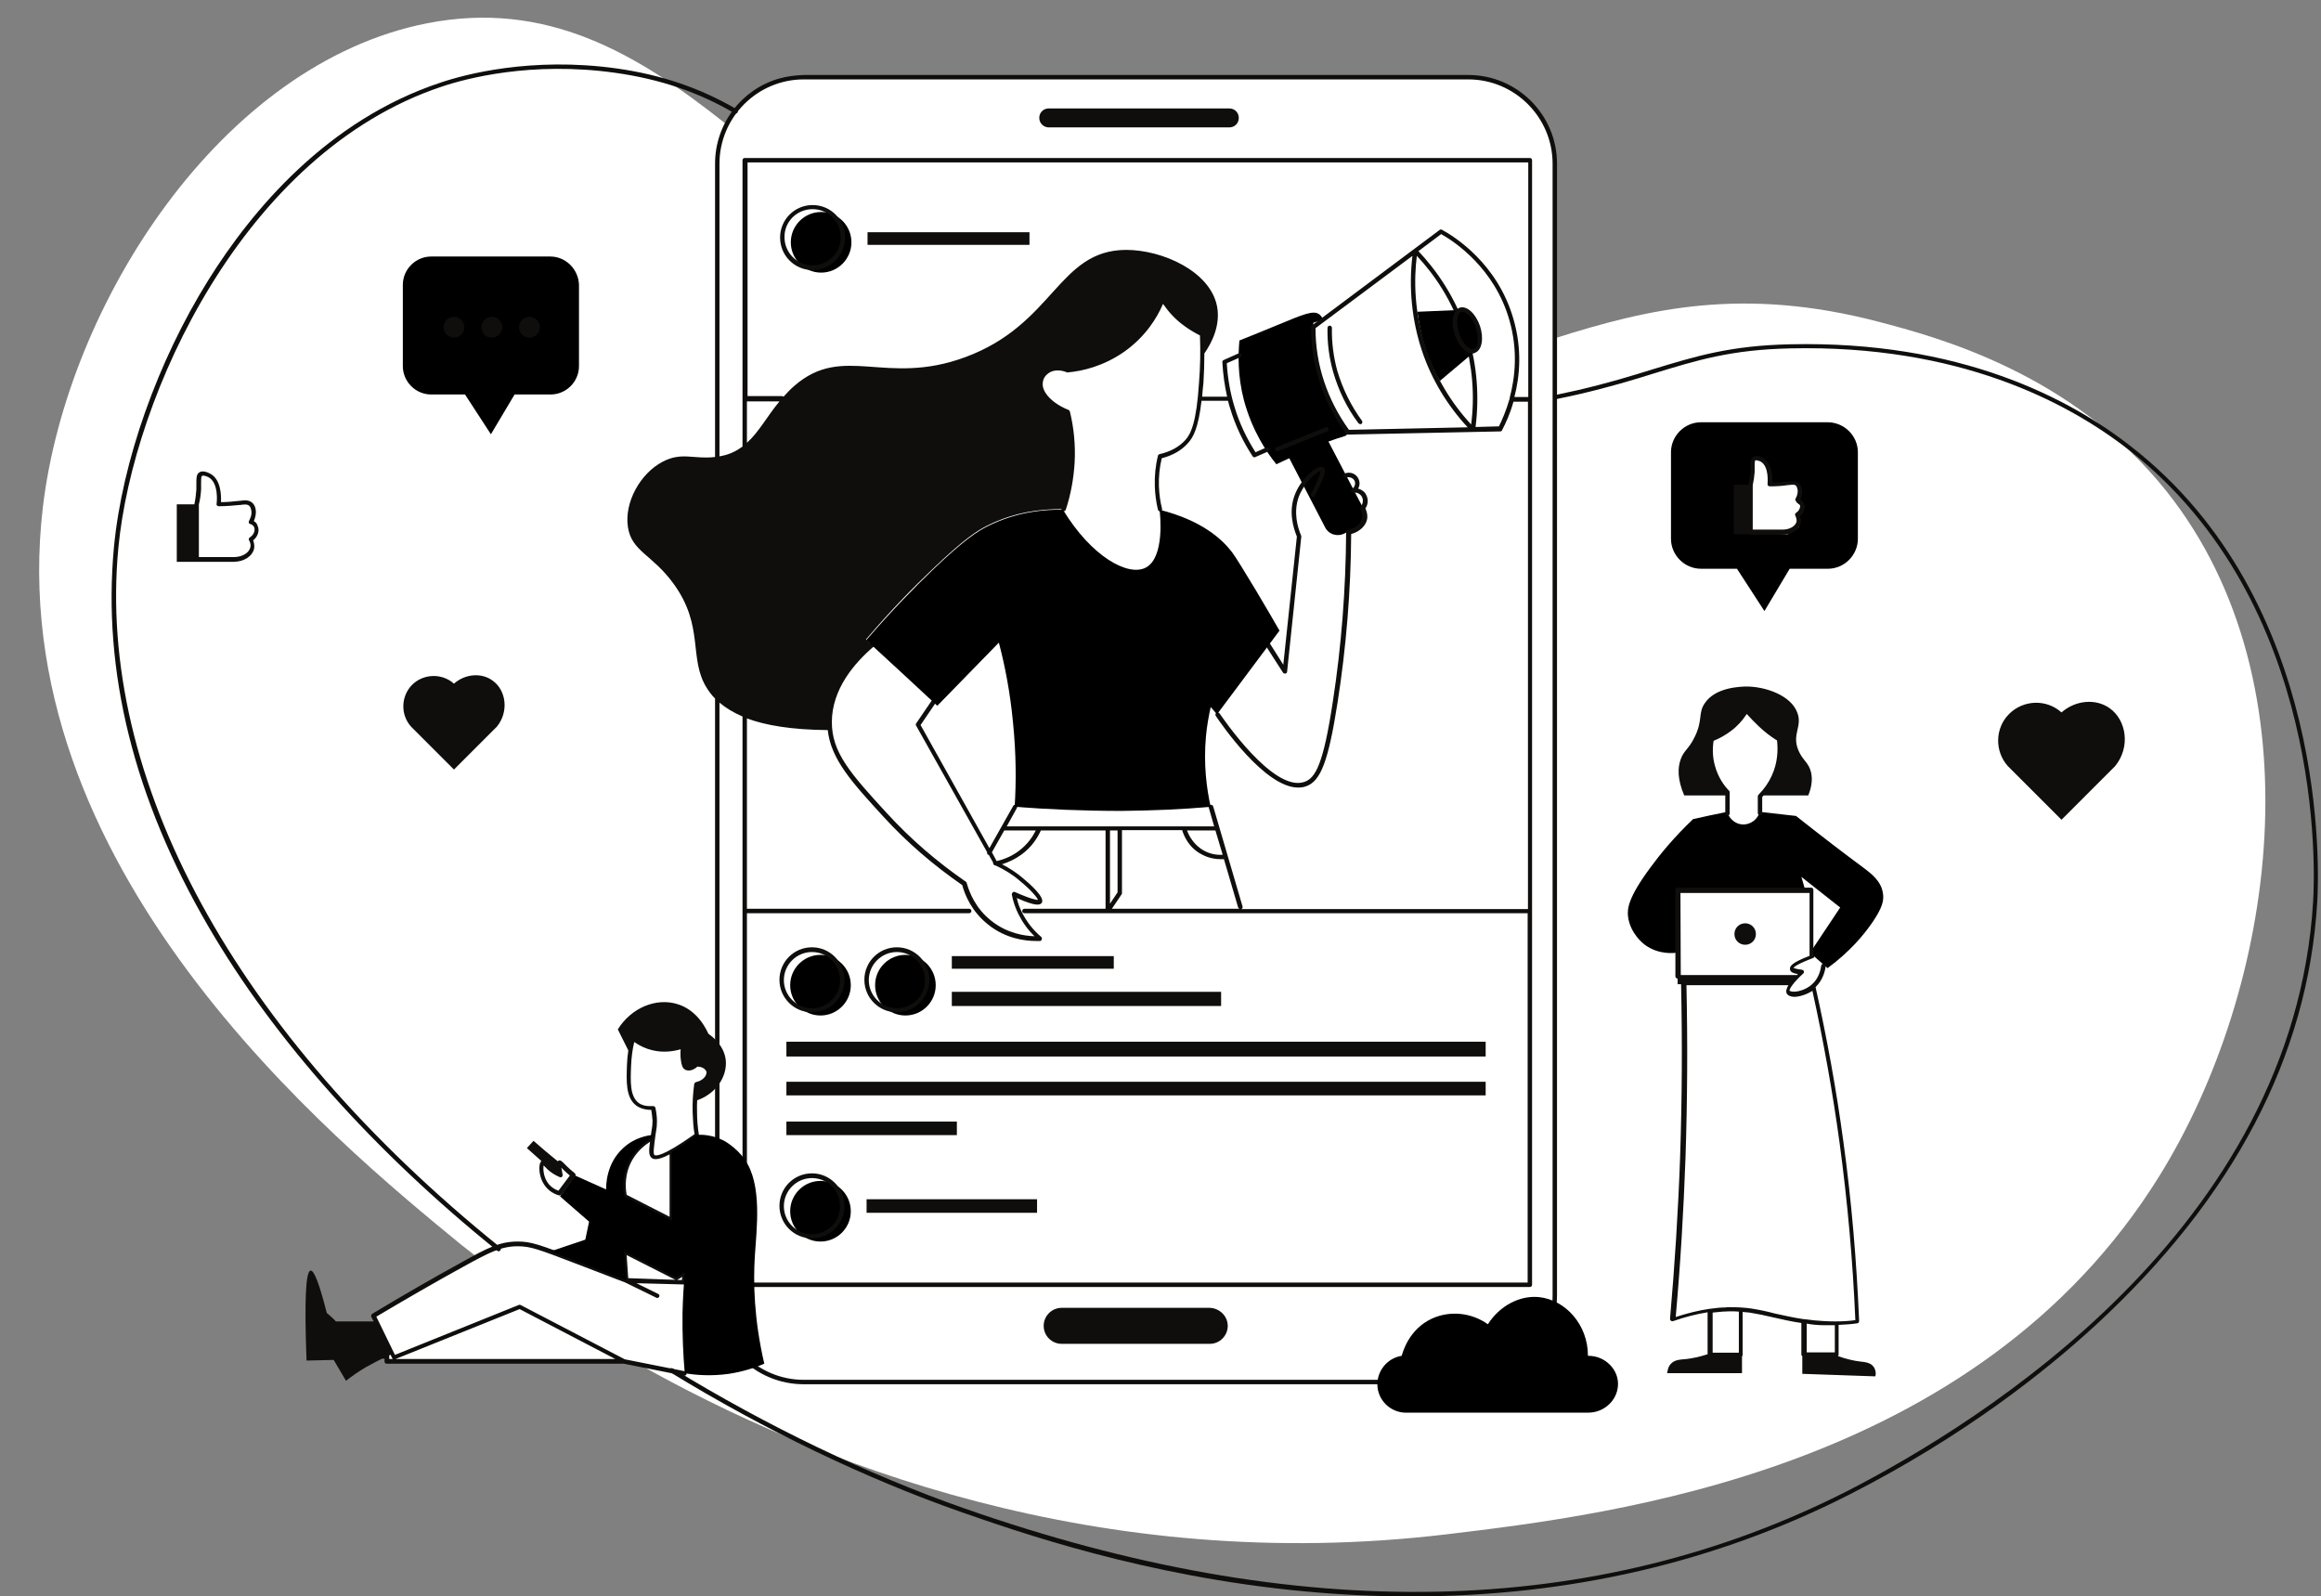
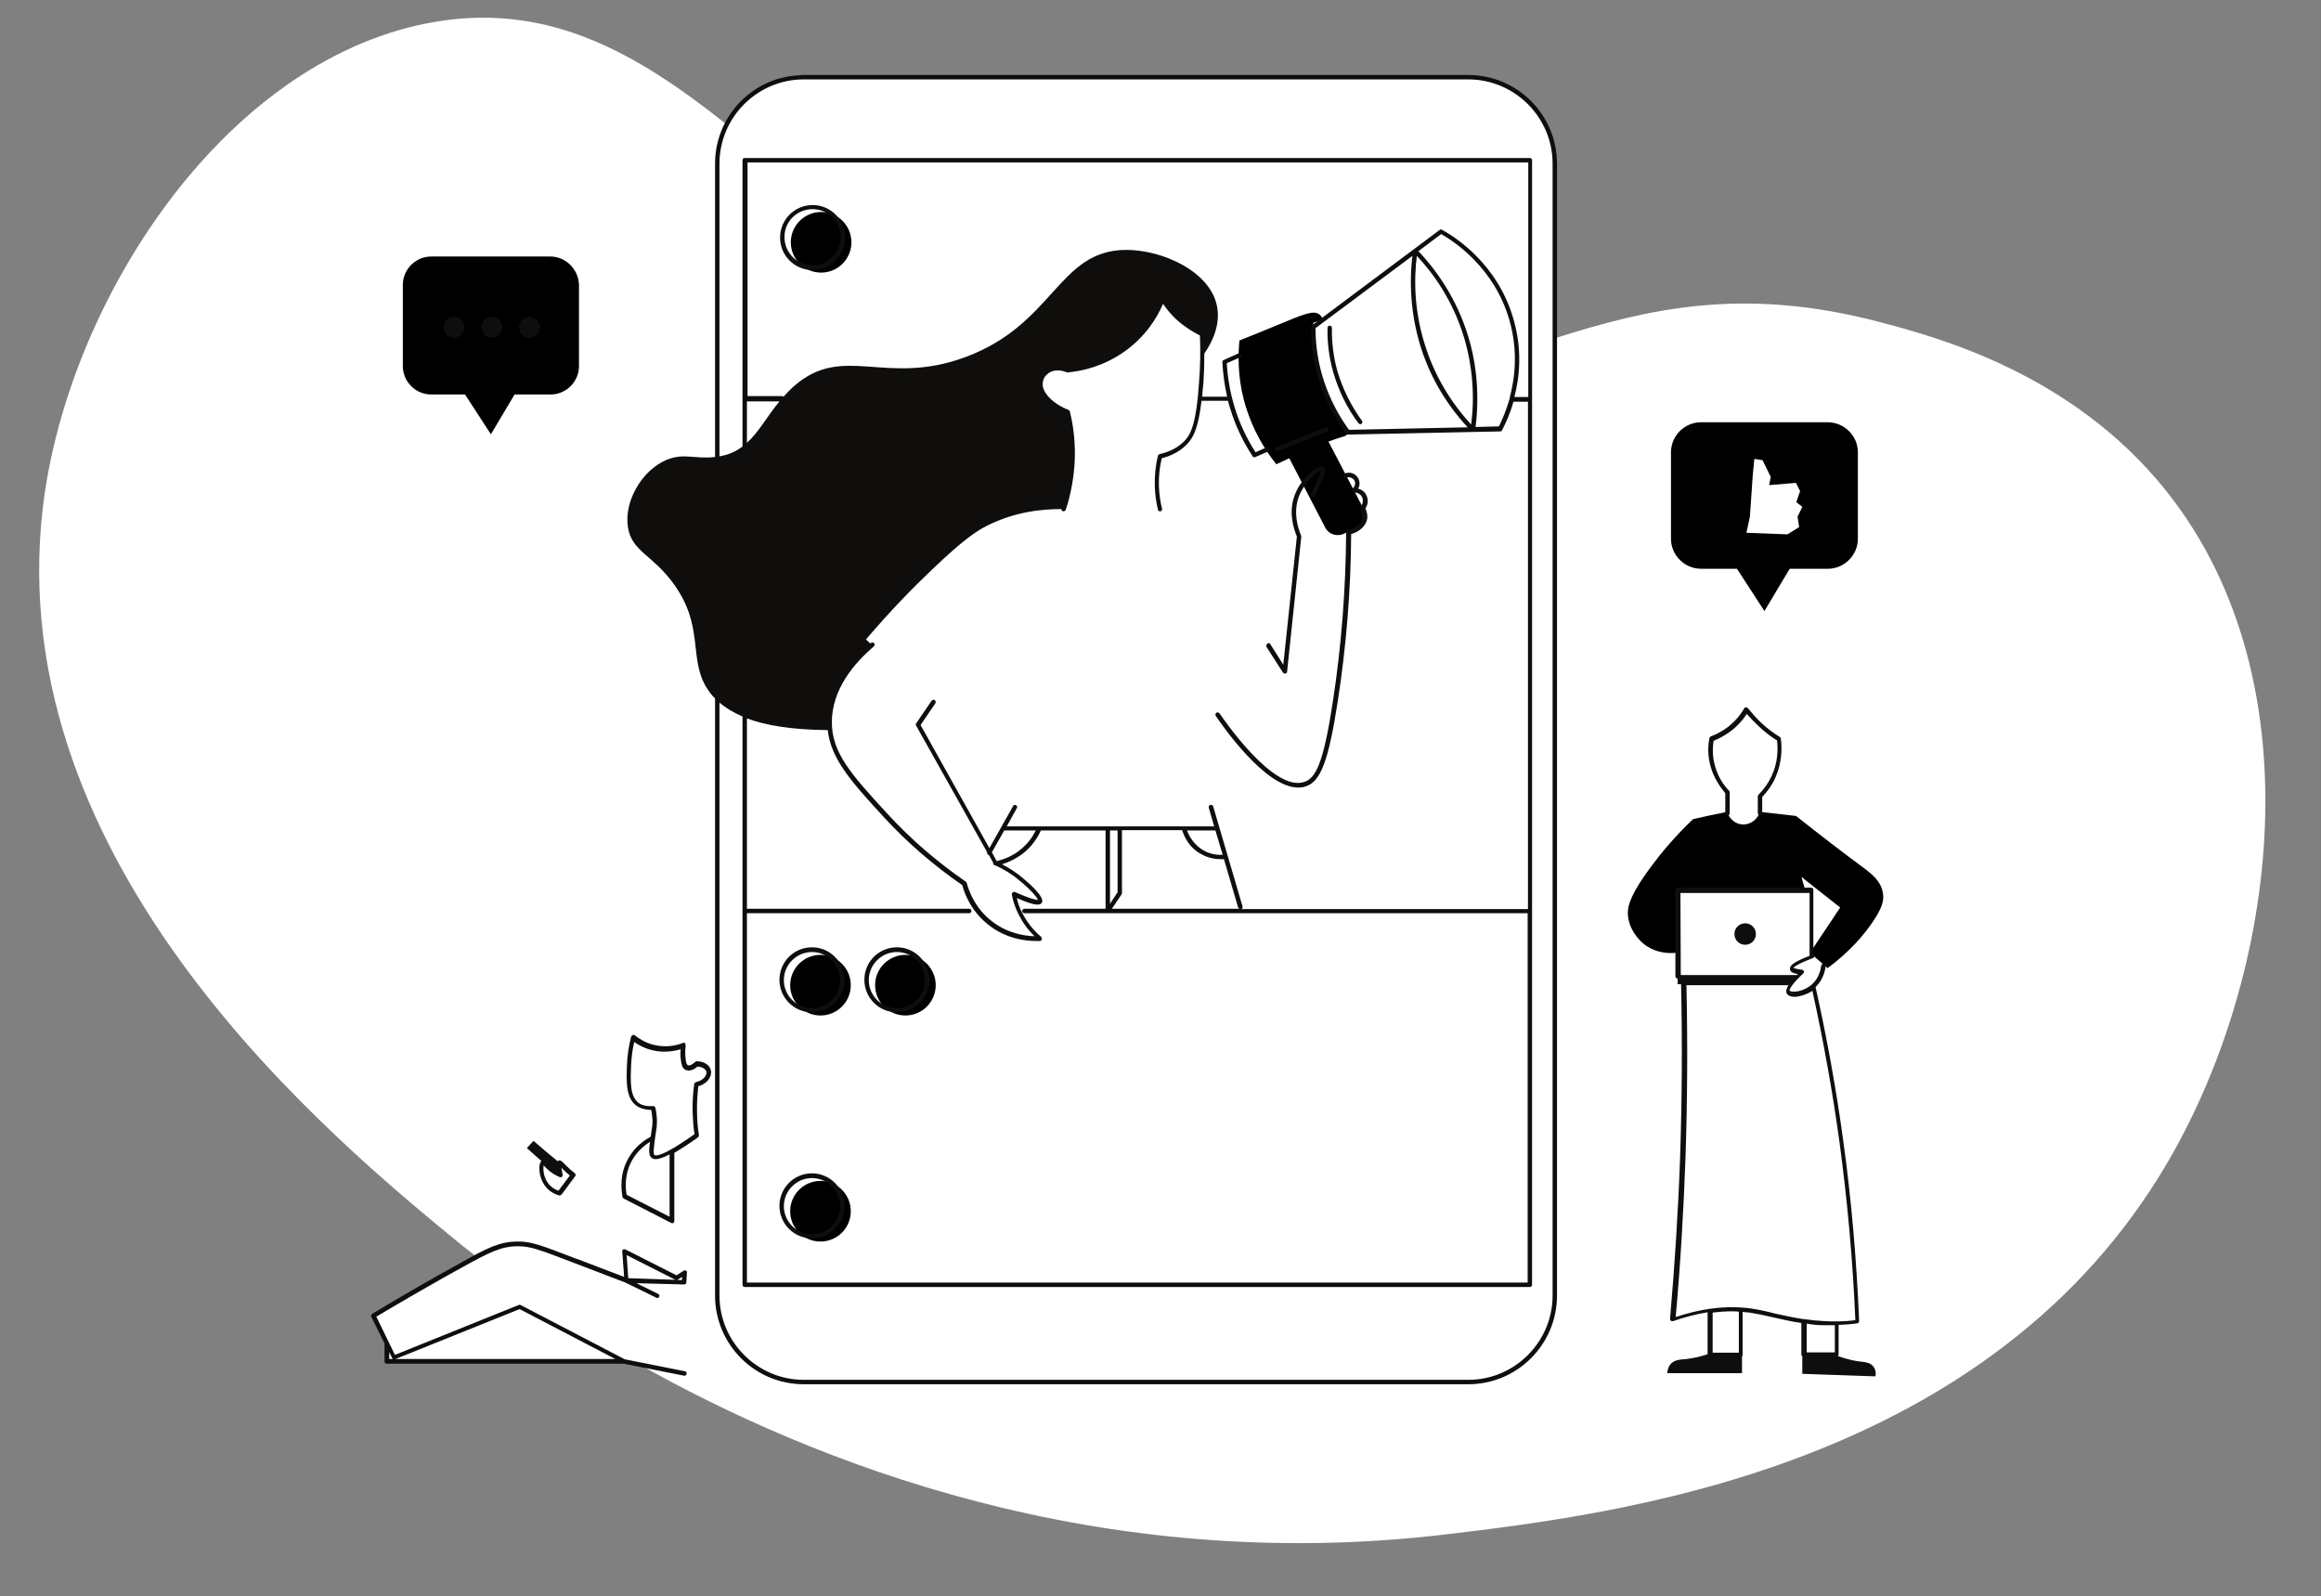
<svg xmlns="http://www.w3.org/2000/svg" fill="#000000" height="505.6" preserveAspectRatio="xMidYMid meet" version="1.1" viewBox="-12.4 -5.6 735.2 505.6" width="735.2" zoomAndPan="magnify">
  <rect x="-12.4" y="-5.6" width="735.2" height="505.6" fill="#808080" stroke="none" />
  <defs>
    <clipPath id="clip1">
-       <path d="m22 14h699.82v486.05h-699.82z" />
-     </clipPath>
+       </clipPath>
  </defs>
  <g id="surface1">
    <g id="change1_1">
      <path d="m217.8 33.852c4.5-8.903 13.7-15 24.4-15h210.5c15.1 0 27.4 12.296 27.4 27.398v55.3c29.7-9.402 59.6-16.499 102.7-5.198 17.8 4.698 61.1 15.998 91.1 53.698 48.9 61.5 34.5 157.7-2.4 217-57.9 93.2-172.9 107-225.4 113.3-110.6 13.3-201.3-22.9-256.4-54l-4.3-0.9h-75.1v-5.8l-4.3-8.7 32.5-18.5c-2-1.6-3.5-2.8-4.7-3.7-40.499-33.2-146.2-119.8-132.6-233.9 7.698-64.1 56.3-140.3 121.8-153.1 37.5-7.301 66 9.199 94.8 32.102" fill="#ffffff" />
    </g>
    <g id="change2_1">
      <path d="m274.4 296.85c-5.3 0-9.6 4.3-9.6 9.6s4.3 9.6 9.6 9.6 9.6-4.3 9.6-9.6-4.3-9.6-9.6-9.6zm-26.7-235.3c-5.3 0-9.6 4.301-9.6 9.597 0 5.301 4.3 9.602 9.6 9.602s9.6-4.301 9.6-9.602c0-5.296-4.3-9.597-9.6-9.597zm-0.2 306.9c-5.3 0-9.6 4.3-9.6 9.6s4.3 9.6 9.6 9.6 9.6-4.3 9.6-9.6-4.3-9.6-9.6-9.6zm0-71.6c-5.3 0-9.6 4.3-9.6 9.6s4.3 9.6 9.6 9.6 9.6-4.3 9.6-9.6-4.3-9.6-9.6-9.6zm169.6-135.3l-3.6 1.8c-2.3 1.2-5.1 0.3-6.2-2l-11.3-21.8c-1.4 0.6-2.8 1.3-4.1 1.9-3-3.7-7.7-10.6-10.3-20.4-2-7.7-1.8-14.4-1.4-18.8 3.9-1.6 7.8-3.102 11.8-4.801 8.3-3.398 11.7-5 13.6-3.398 0.6 0.5 0.9 1.097 1 1.5-1 0.398-2 0.801-3 1.097-0.1 3.402 0.1 7.602 1.1 12.202 1.9 9.6 6 16.7 9.1 21 0.1 0 0.7 0.4 0.8 1.1s-0.4 1.4-1.1 1.6c-1.7 0.5-3.4 1.1-5.1 1.7 3.6 6.9 7.2 13.8 10.8 20.7 1 2.6 0.2 5.4-2.1 6.6zm163.6 125c-2.6 3.8-7 9.2-14.2 14.5l-4.8-4.2c-0.3-0.2-0.5-0.4-0.8-0.7l0.8-1.1 8.8-13.2-12.3-9.7 1.2 4.1h-39.9v19.6l-0.6 0.3c-0.9 0.1-5.8 0.8-10.3-2.5-0.4-0.3-4.6-3.5-5.3-8.9-0.3-2.5 0-6 7.1-15.6 3-4.1 7.4-9.5 13.5-15.3 3.6-0.8 7.2-1.6 10.8-2.3 0.7 2.4 2.9 4.1 5.3 4 2.3-0.1 4.4-1.7 5-4l11.5 1.3c8.6 6.8 15.4 12 21.5 16.5 2.1 1.6 5.4 4 6 7.8 0.5 2.5-0.3 5-3.3 9.4" fill="#000000" />
    </g>
    <g id="change2_2">
      <path d="m161.9 75.648h-37.7c-4.9 0-9 4-9 9v25.702c0 4.9 4 9 9 9h10.7l8.2 12.6 7.5-12.6h11.4c4.9 0 9-4 9-9v-25.799c-0.2-4.903-4.2-8.903-9.1-8.903zm414.2 62.002v27.4c0 5.2-4.3 9.5-9.5 9.5h-12.1l-8 13.4-8.7-13.4h-11.4c-5.2 0-9.5-4.3-9.5-9.5v-27.4c0-5.2 4.3-9.5 9.5-9.5h40.1c5.3 0 9.6 4.3 9.6 9.5" fill="#000000" />
    </g>
    <g id="change3_1">
      <path d="m419.1 158.25c0.1-1.1-0.3-2-0.6-2.6-0.2-0.3-0.1-0.6 0.1-0.8 0.8-0.9 0.9-2.1 0.4-3.1-0.5-0.9-1.6-1.5-2.7-1.3-0.3 0-0.6-0.1-0.7-0.4s0-0.6 0.3-0.8c0.9-0.6 1.2-1.8 0.7-2.7-0.5-0.8-1.6-1.2-2.5-0.9-0.4 0.1-0.8 0-0.9-0.4s0-0.8 0.4-0.9c1.6-0.6 3.4 0 4.2 1.5 0.6 1.1 0.6 2.3 0 3.3 1 0.3 2 0.9 2.5 1.9 0.8 1.4 0.7 3.1-0.2 4.4 0.4 0.8 0.7 1.9 0.6 3.1-0.3 2.3-2.4 4.3-5.1 5-0.1 18-1.6 36-4.3 53.3-2.9 18.5-5.3 25-10 26.6-0.8 0.3-1.6 0.4-2.5 0.4-10.6 0-24.4-20.2-26.1-22.7-0.2-0.3-0.1-0.8 0.2-1s0.7-0.1 1 0.2c0.7 1 17 25.2 26.9 21.7 3.5-1.2 6-5.6 9-25.5 2.7-17.5 4.1-35.5 4.2-53.7v-0.2s0-0.1 0.1-0.1c0 0 0-0.1 0.1-0.1l0.1-0.1 0.1-0.1h0.1 0.1c2.4-0.5 4.2-2.1 4.5-4zm-29.1 40.2l4.1 6.5 4.3-40.6c-1.1-2.7-2.7-7.8-0.7-13.1 1.7-4.6 5.7-8.3 7.8-8.9 0.5-0.2 1-0.1 1.3 0.1 0.8 0.5 1.1 1.7-2.8 9.1-0.2 0.3-0.6 0.5-0.9 0.3s-0.5-0.6-0.3-0.9c2.8-5.3 3.1-6.9 3.1-7.4-1 0.2-5.1 3.5-6.9 8.2-1.8 5-0.3 9.8 0.7 12.2 0 0.1 0.1 0.2 0.1 0.4l-4.5 42.8c0 0.3-0.2 0.5-0.5 0.6h-0.2c-0.2 0-0.5-0.1-0.6-0.3l-5.2-8.1c-0.2-0.3-0.1-0.8 0.2-1 0.4-0.4 0.8-0.3 1 0.1zm153.8 91.8c0 1.9-1.5 3.4-3.4 3.4s-3.4-1.5-3.4-3.4 1.5-3.4 3.4-3.4 3.4 1.5 3.4 3.4zm21.5 123.9s0.1 0 0 0c0.1 0 0.1 0 0 0h1.2 1.6 0.2 0.5v8.6h-8.9v-9.1c1.6 0.3 3.4 0.5 5.4 0.5zm-23.1-5.3c-2.1-0.3-4.2-0.4-6.3-0.4h-0.9c-0.3 0-0.7 0-1 0.1h-0.7c-0.8 0-1.5 0.1-2.3 0.2-0.3 0-0.6 0.1-0.9 0.1s-0.5 0.1-0.8 0.1h-0.1c-3.5 0.5-7.1 1.4-10.8 2.6 1.5-16.8 2.5-33.7 3.1-50.5 0.6-18.1 0.7-36.5 0.3-54.6h32.3c-0.6 1-0.9 2-0.5 2.7 0.2 0.3 0.6 0.7 1.5 0.9 0.2 0 0.5 0.1 0.8 0.1 1.6 0 3.9-0.7 5.8-1.9 3.5 15.9 6.4 32 8.6 48.1 2.5 18.5 4.2 37.4 5 56.2-2.1 0.3-4.2 0.4-6.3 0.4-1.1 0-2.3 0-3.4-0.1h-0.2c-2-0.1-4.1-0.3-6.1-0.6h-0.3c-3.4-0.5-6.4-1.2-9.2-1.8-2.6-0.7-5-1.2-7.6-1.6zm-9 1s0.1 0 0 0c0.8 0 1.5-0.1 2.3-0.1 1 0 1.9 0 2.9 0.1v13h-8.3v-12.7c1-0.1 2.1-0.2 3.1-0.3zm-13.3-132.6h40.9v19.9c-5.4 2.1-6.4 3.2-6.2 4.3 0.1 0.8 0.9 1.2 2.5 1.5l-0.3 0.3h-36.8zm61.2 150.1c-1-1.4-2.7-1.5-4.3-1.7-1.8-0.2-4.1-0.7-7-1.7 0.1-0.1 0.2-0.3 0.2-0.5v-9.4c2-0.1 4-0.2 5.9-0.5 0.4 0 0.6-0.4 0.6-0.7-0.8-19-2.4-38.1-5-56.9-2.2-16.3-5.2-32.8-8.8-48.9 2.3-2.2 3-5 3.2-6.6 0-0.4-0.2-0.7-0.6-0.8s-0.7 0.2-0.8 0.6c-0.2 1.4-0.8 4.1-3 6-1.9 1.7-4.8 2.5-6.4 2.2-0.4-0.1-0.5-0.2-0.6-0.2-0.3-0.4 1.1-2.6 4.3-5.5 0.2-0.2 0.3-0.5 0.2-0.7-0.1-0.3-0.3-0.4-0.6-0.5-1.9-0.2-2.5-0.5-2.7-0.6 0.2-0.3 1.2-1.2 6.2-3.1 0.4-0.1 0.5-0.5 0.4-0.9-0.1-0.2-0.2-0.3-0.3-0.4v-20.3c0-0.4-0.3-0.7-0.7-0.7h-42.3c-0.4 0-0.7 0.3-0.7 0.7v27.4c0 0.4 0.3 0.7 0.7 0.7v1.8h1.1c0.4 18.1 0.3 36.4-0.3 54.5-0.6 17.1-1.7 34.4-3.2 51.5 0 0.2 0.1 0.5 0.3 0.6s0.4 0.2 0.7 0.1c3.7-1.3 7.3-2.2 10.9-2.8v13.1 0.2c-2.8 0.9-5 1.3-6.6 1.5-2.1 0.2-3.8 0.2-5 1.5-0.9 0.9-1.1 2.2-1.2 3h23.7v-5.3c0.1-0.1 0.2-0.3 0.2-0.5v-13.6c0.7 0.1 1.5 0.1 2.2 0.2 2.5 0.4 4.9 0.9 7.4 1.5 2.7 0.6 5.6 1.3 9 1.8v10c0 0.2 0.1 0.4 0.3 0.5v5.6l23.1 0.8c0.3-0.7 0.2-2-0.5-3zm-51.7-190.4c-0.8-2.8-0.9-5.9-0.3-8.8 0-0.2 0.2-0.4 0.4-0.5 2-0.7 3.9-1.8 5.6-3.1 2-1.6 3.7-3.5 5-5.8 0.1-0.2 0.3-0.3 0.6-0.3 0.2 0 0.5 0.1 0.6 0.3 1.3 1.6 2.7 3.2 4.2 4.6 1.8 1.7 3.8 3.2 5.9 4.5 0.2 0.1 0.3 0.3 0.3 0.5 0.4 3 0.4 7.5-1.7 12.3-1 2.3-2.5 4.4-4.2 6.2v5.1c0 0.4-0.3 0.7-0.7 0.7s-0.7-0.3-0.7-0.7v-5.3c0-0.2 0.1-0.4 0.2-0.5 1.8-1.8 3.2-3.8 4.2-6 2-4.3 2-8.4 1.7-11.2-2.1-1.3-4-2.8-5.8-4.5-1.3-1.2-2.6-2.6-3.8-3.9-1.3 2-2.9 3.8-4.9 5.3-1.7 1.3-3.6 2.4-5.6 3.2-0.4 2.6-0.3 5.3 0.4 7.8 1 3.8 3 6.5 4.5 8 0.1 0.1 0.2 0.3 0.2 0.5v6.7c0 0.4-0.3 0.7-0.7 0.7s-0.7-0.3-0.7-0.7v-6.4c-1.6-2-3.7-4.8-4.7-8.7zm-377.4-138.9c0-1.801 1.5-3.301 3.3-3.301s3.3 1.5 3.3 3.301-1.5 3.299-3.3 3.299-3.3-1.401-3.3-3.299zm-11.9 0c0-1.801 1.5-3.301 3.3-3.301s3.3 1.5 3.3 3.301-1.5 3.299-3.3 3.299-3.3-1.401-3.3-3.299zm-12 0c0-1.801 1.5-3.301 3.3-3.301s3.3 1.5 3.3 3.301-1.5 3.299-3.3 3.299-3.3-1.401-3.3-3.299zm116.9-37.403c4.9 0 8.9 4 8.9 8.903 0 4.898-4 8.898-8.9 8.898s-8.9-4-8.9-8.898c-0.1-4.903 3.9-8.903 8.9-8.903zm0 19.301c5.7 0 10.3-4.597 10.3-10.301 0-5.699-4.6-10.296-10.3-10.296s-10.3 4.597-10.3 10.296c0 5.704 4.6 10.301 10.3 10.301zm-41.4 319.9l-17-0.6-0.5-7.3 15.4 7.8c0.2 0.1 0.5 0.1 0.7 0l1.5-0.9zm-91.5 25h-1.2v-2.2l0.9 1.9c0.1 0.2 0.2 0.3 0.3 0.3zm40.1-15.8l30.3 15.8h-69.6zm52.1-7.8c0.4 0 0.7-0.3 0.7-0.6l0.2-3.2c0-0.3-0.1-0.5-0.3-0.6s-0.5-0.1-0.7 0l-2.3 1.5-16.2-8.2c-0.2-0.1-0.5-0.1-0.7 0s-0.3 0.4-0.3 0.6l0.6 8.1c-2.6-1-7.8-3-14.4-5.5l-0.9-0.3c-11.4-4.4-14.2-5.4-18.3-5.4h-0.1c-5.7 0-9.6 2-17.8 6.6-9.5 5.2-19 10.7-28.3 16.3-0.3 0.2-0.4 0.6-0.3 0.9l4.2 8.5v5.7c0 0.4 0.3 0.7 0.7 0.7h75.1l19.1 3.8h0.1c0.3 0 0.6-0.2 0.7-0.6s-0.2-0.7-0.5-0.8l-19.1-3.8-33-17.2c-0.2-0.1-0.4-0.1-0.6 0l-39.2 15.8-5.9-12.1c9.1-5.4 18.4-10.8 27.7-15.9 8-4.4 11.8-6.4 17.1-6.4h0.1c3.9 0 6.6 1 17.8 5.3l0.8 0.3c7.6 2.9 13.3 5.1 15.4 5.9l9.8 4.8c0.3 0.2 0.8 0 0.9-0.3 0.2-0.3 0-0.8-0.3-0.9l-6.9-3.4zm6.8-66.1c-0.6 1-1.7 1.7-3 2-0.3 0.1-0.5 0.3-0.6 0.6-0.4 3-0.6 6-0.5 9 0.1 2.3 0.2 4.6 0.6 6.9-10.7 7.6-12.4 6.8-12.7 6.6-0.5-0.4-0.1-3 0.3-6.1 0.1-0.5 0.1-0.9 0.2-1.3 0.2-1.1 0.3-2 0.3-3.3 0-1.4-0.2-2.9-0.5-4.3-0.1-0.3-0.4-0.5-0.7-0.5h-0.1c-1.9 0.1-3.4-0.2-4.5-1-2.8-2.1-2.6-6.8-2.4-11.7 0.1-2.5 0.4-5.1 1-7.6 1.7 1.2 3.6 2.1 5.7 2.6 3.7 0.9 6.9 0.3 9-0.3-0.1 1.2-0.1 2.4 0.1 3.6 0.2 1.3 0.4 2.4 1.4 2.9s2.5 0.2 3.8-1c1.5 0 2.6 0.8 2.8 1.5 0.2 0.1 0.1 0.8-0.2 1.4zm-11.3 44.7l-13.7-7c-0.4-2.1-0.8-6.8 2-11.4 1.6-2.6 3.7-4.3 5.4-5.4-0.4 2.8-0.4 4.2 0.4 5 0.3 0.3 0.7 0.5 1.4 0.5 0.9 0 2.3-0.4 4.4-1.5v19.8zm8.5-49.3c-0.2 0-0.3 0.1-0.5 0.2-1 1-2 1.3-2.4 1-0.3-0.2-0.5-0.8-0.6-1.9-0.2-1.4-0.2-2.8 0-4.3 0-0.2-0.1-0.5-0.2-0.7-0.2-0.2-0.5-0.2-0.7-0.1-1.7 0.7-5.2 1.6-9.2 0.6-2.2-0.5-4.2-1.6-6-3-0.2-0.2-0.4-0.2-0.7-0.1-0.2 0.1-0.4 0.3-0.5 0.5-0.7 2.9-1.2 5.9-1.3 8.9-0.2 5.3-0.4 10.4 2.9 12.9 1.2 0.9 2.9 1.4 4.8 1.4 0.2 1.1 0.3 2.3 0.4 3.4 0 1.2-0.1 2-0.3 3.1-0.1 0.4-0.1 0.8-0.2 1.4 0 0.2-0.1 0.4-0.1 0.6-2 1.1-4.8 3-6.8 6.4-3.2 5.2-2.5 10.6-2.1 12.7 0 0.2 0.2 0.4 0.4 0.5l15 7.7c0.1 0.1 0.2 0.1 0.3 0.1s0.3 0 0.4-0.1c0.2-0.1 0.3-0.4 0.3-0.6v-21.6c1.9-1.1 4.4-2.7 7.5-4.9 0.2-0.2 0.3-0.4 0.3-0.7-0.4-2.4-0.6-4.8-0.6-7.2-0.1-2.8 0.1-5.5 0.4-8.3 1.5-0.4 2.8-1.3 3.5-2.5 0.6-1 0.7-2 0.4-2.8-0.5-1.6-2.3-2.6-4.4-2.6zm36.5 54.8c-4.9 0-8.9-4-8.9-8.9s4-8.9 8.9-8.9 8.9 4 8.9 8.9-4 8.9-8.9 8.9zm0-19.3c-5.7 0-10.3 4.6-10.3 10.3s4.6 10.3 10.3 10.3 10.3-4.6 10.3-10.3c0-5.6-4.6-10.3-10.3-10.3zm26.9-52.3c-4.9 0-8.9-4-8.9-8.9s4-8.9 8.9-8.9 8.9 4 8.9 8.9c0.1 4.9-4 8.9-8.9 8.9zm0-19.3c-5.7 0-10.3 4.6-10.3 10.3s4.6 10.3 10.3 10.3 10.3-4.6 10.3-10.3c0-5.6-4.6-10.3-10.3-10.3zm-26.9 19.3c-4.9 0-8.9-4-8.9-8.9s4-8.9 8.9-8.9 8.9 4 8.9 8.9-4 8.9-8.9 8.9zm0-19.3c-5.7 0-10.3 4.6-10.3 10.3s4.6 10.3 10.3 10.3 10.3-4.6 10.3-10.3c0-5.6-4.6-10.3-10.3-10.3zm146.7-157.5c-0.1-0.4 0-0.8 0.4-0.9l15.6-6.3c0.4-0.1 0.8 0 0.9 0.4s0 0.8-0.4 0.9l-15.6 6.3c-0.1 0-0.2 0.1-0.3 0.1-0.2-0.1-0.5-0.2-0.6-0.5zm27.5-9.3c0.2 0.3 0.2 0.7-0.1 1-0.1 0.1-0.3 0.1-0.4 0.1-0.2 0-0.4-0.1-0.6-0.3-3.7-4.9-6.3-10.4-8-16.2-1.3-4.6-1.9-9.3-1.8-14 0-0.398 0.3-0.699 0.7-0.699s0.7 0.301 0.7 0.699c-0.1 4.6 0.5 9.2 1.7 13.6 1.7 5.7 4.3 11 7.8 15.8zm-253.6 236.6l0.6 0.6c0.7 0.7 1.4 1.3 2.1 1.9l-3.6 4.8c-1.2-0.4-2.2-1.1-3-2-1.8-2.1-1.9-4.9-1.7-6l0.1 0.1 1.2 1.2c1.1 1 2.4 1.8 3.8 2.4 0.2 0.1 0.5 0.1 0.7-0.1s0.3-0.5 0.2-0.7c-0.1-1-0.3-1.7-0.4-2.2zm-8.8-8.5c-0.7 0.8-1.4 1.5-2.1 2.3l4.6 4.1c-0.2 0.2-0.4 0.5-0.5 0.9-0.4 1.6-0.1 5 2 7.4 1 1.2 2.4 2.1 4.1 2.6h0.2c0.2 0 0.4-0.1 0.6-0.3l4.3-5.8c0.1-0.1 0.2-0.3 0.1-0.5 0-0.2-0.1-0.3-0.3-0.5-0.9-0.7-1.7-1.4-2.5-2.2l-0.8-0.8c-0.7-0.7-1.2-1.2-1.8-0.9-0.1 0-0.2 0.1-0.2 0.2-2.6-2.1-5.2-4.3-7.7-6.5zm67.6-234.2h10.3c-3.9 4.7-6.5 9.7-10.3 13.1zm228.5-20.5c-3.8-12.601-10.6-21.601-15.8-27.101l7.2-5.398c4.3 2.398 16.9 10.801 21.6 27.199 2.8 9.7 1.8 18.3 0.1 24.7v0.2c-1.1 3.8-2.4 6.8-3.4 8.8l-7.4 0.2c1.2-9.5 0.5-19.4-2.3-28.6zm-14.7 4.4c3 9 8 17.3 14.5 24.3l-37.6 0.8c-3.4-4.7-6.1-9.9-7.9-15.4-1.8-5.4-2.7-11.1-2.7-16.798l30.7-22.903c-1.2 10-0.2 20.403 3 30.001zm15.6 23.4c-6.3-6.8-11.3-15.1-14.2-23.9-4-11.7-3.9-22.302-3-29.501 5.1 5.403 11.4 14 15 26.001 2.6 8.8 3.4 18.3 2.2 27.4zm17.9-8.7h-4.2c1.7-6.5 2.5-15.1-0.3-24.701-5-17.5-18.6-26.097-22.7-28.301-0.2-0.097-0.5-0.097-0.7 0.102l-40.4 30.199c-0.2 0.102-0.3 0.301-0.3 0.602 0 5.999 0.9 11.899 2.8 17.599 1.9 5.8 4.7 11.2 8.3 16.1 0.1 0.2 0.3 0.3 0.6 0.3l48.2-1c0.3 0 0.5-0.1 0.6-0.4 1-1.9 2.5-5 3.6-9h4.6v160.7h-90.8c0.3-0.1 0.5-0.5 0.4-0.8l-9.3-31.7c-0.1-0.4-0.5-0.6-0.9-0.5s-0.6 0.5-0.5 0.9l1.7 5.9h-65.7l3.2-5.8c0.2-0.3 0.1-0.8-0.3-0.9-0.3-0.2-0.8-0.1-0.9 0.3l-7.5 13.3-21.8-39 4.7-6.9c0.2-0.3 0.1-0.7-0.2-1-0.3-0.2-0.7-0.1-1 0.2l-4.9 7.2c-0.1 0.2-0.2 0.5 0 0.7l22.5 40.1c-0.1 0.3 0 0.6 0.3 0.8h0.2l1.4 2.5c0 0.1-0.1 0.2 0 0.3 0.1 0.3 0.4 0.6 0.7 0.6h0.1c2.8 1.3 5.4 2.9 7.7 4.9 3.1 2.5 5.4 5.1 5.7 6-0.5 0-2.1-0.2-7.3-2.5-0.2-0.1-0.5-0.1-0.7 0.1s-0.3 0.4-0.3 0.7c0.4 2.1 1.1 4.2 2.1 6.2 1.3 2.6 3 5 5.1 7-3.2-0.1-8.7-0.9-13.7-4.9-5.1-4-7-9.2-7.8-12 0-0.2-0.1-0.3-0.3-0.4-9.1-6.3-17.5-13.5-24.9-21.6-11.8-12.8-17.5-19.4-17.5-28.9 0-10.5 7.2-18.8 13.3-24 0.3-0.2 0.3-0.7 0.1-1s-0.7-0.3-1-0.1c-0.1 0.1-0.2 0.1-0.2 0.2-0.5-0.4-0.9-0.9-1.4-1.3 8.1-9.5 15.3-16.8 20.8-22 10.5-10.1 14.6-12.5 17.5-14 9.1-4.6 17.8-5.3 23.6-5.3 0 0.3 0.2 0.6 0.5 0.7h0.2c0.3 0 0.6-0.2 0.7-0.5 1.6-4.8 2.5-9.9 2.8-14.9 0.3-5.4-0.2-10.9-1.5-16.2-0.1-0.2-0.2-0.4-0.4-0.5-5.1-2-8.5-5.6-8.2-8.5 0-0.4 0.2-1.8 1.4-2.8 1.5-1.4 3.9-1.6 6.3-0.6 0.1 0 0.2 0.1 0.3 0 4.5-0.4 11.2-1.9 17.9-6.6 6.6-4.7 10.3-10.602 12.2-15.102 1.8 2.602 3.9 4.903 6.5 6.801 1.6 1.199 3.4 2.301 5.2 3.201 0.2 5 0.1 10.1-0.3 15-0.8 12.6-2.6 16.2-4.3 18.1-2 2.2-4.7 3.7-8.2 4.5-0.3 0.1-0.5 0.3-0.5 0.5-0.8 3.2-1.1 6.4-1 9.7 0.1 2.5 0.4 5 1 7.4 0.1 0.4 0.5 0.6 0.8 0.5 0.4-0.1 0.6-0.5 0.5-0.8-0.6-2.3-0.9-4.7-1-7.1-0.1-3 0.2-6 0.9-8.9 3.5-0.9 6.3-2.5 8.4-4.9 1.6-1.8 3.2-4.7 4.2-13.3h8.4c0.2 0.8 0.4 1.7 0.7 2.5 1.6 5.3 4 10.4 7.1 15.1 0.1 0.2 0.4 0.3 0.6 0.3 0.1 0 0.2 0 0.3-0.1l3.9-1.7c0.4-0.2 0.5-0.6 0.4-0.9-0.2-0.4-0.6-0.5-0.9-0.4l-3.4 1.5c-2.8-4.4-5.1-9.2-6.6-14.2-1.4-4.5-2.2-9.2-2.5-14l4.3-1.9c0.4-0.2 0.5-0.6 0.3-0.9-0.2-0.4-0.6-0.5-0.9-0.3l-4.7 2.1c-0.3 0.1-0.4 0.4-0.4 0.7 0.2 3.7 0.7 7.3 1.5 10.9h-7.9c0.1-1.3 0.2-2.7 0.4-4.3 0.2-3.1 0.3-6.2 0.3-9.4 2.3-3.3 5.2-8.901 4-14.998-2.2-11-17.2-17.801-28.8-17.801-21.6 0.097-22.7 23.597-51 33.999-25.2 9.3-38.5-4.4-54 9-1.3 1.1-2.4 2.3-3.5 3.5-0.1-0.1-0.3-0.2-0.5-0.2h-10.9v-73.998h247.3v74.298zm-109.4 137.3c0.5 1.7 2.1 5.5 6.2 7.6 2.2 1.2 4.5 1.5 6.1 1.5h0.9l4.5 15.3c0.1 0.2 0.3 0.4 0.5 0.4h-40.5l3.1-4.6c0.1-0.1 0.1-0.2 0.1-0.4v-19.9h19.1zm12.8 7.7c-1.5 0.1-3.7-0.1-5.9-1.3-3.3-1.8-4.8-4.8-5.4-6.4h9zm-33.3-7.7v19.6l-2.4 3.6v-23.2zm-39.8 6.9l3.9-6.9h10c-1 2-2.6 4.4-5.4 6.5-2 1.5-4.4 2.6-7 3.2zm-77.6 19.3h70.4c0.4 0 0.7-0.3 0.7-0.7s-0.3-0.7-0.7-0.7h-70.4v-60.3c5.9 2.2 14.1 3.6 25.6 3.7 1 9.3 7.8 16.7 17.7 27.5 7.4 8.1 15.8 15.3 24.9 21.6 0.8 3 2.9 8.3 8.2 12.5 5.6 4.5 11.8 5.2 15.1 5.2h1.3c0.3 0 0.5-0.2 0.6-0.5s0-0.6-0.2-0.8c-2.6-2.2-4.6-4.8-6.1-7.8-0.7-1.4-1.3-2.9-1.6-4.5 6.3 2.8 7.4 2.2 7.9 1.5 1.1-1.7-3.9-6.1-6.1-7.9-2-1.7-4.2-3.1-6.5-4.3 2.2-0.7 4.3-1.7 6.2-3.1 3.3-2.4 5.1-5.4 6.1-7.6h20.5v24.8h-25.7c-0.4 0-0.7 0.3-0.7 0.7s0.3 0.7 0.7 0.7h159.4v117h-247.3zm255.2 121.1c0 14.7-12 26.7-26.7 26.7h-210.5c-14.7 0-26.7-12-26.7-26.7v-187.8c1.9 1.6 4.3 3.1 7.3 4.4v180c0 0.4 0.3 0.7 0.7 0.7h248.7c0.4 0 0.7-0.3 0.7-0.7v-356.2c0-0.4-0.3-0.701-0.7-0.701h-248.7c-0.4 0-0.7 0.301-0.7 0.699v90.702c-1.9 1.4-4.1 2.5-6.8 3-0.2 0-0.4 0.1-0.5 0.1v-92.7c0-14.699 12-26.699 26.7-26.699h210.5c14.7 0 26.7 12 26.7 26.699zm-244.9-385.5c-11.8 3.301-20.4 14.199-20.4 27v92.9c-6.8 0.8-10.5-1.7-16.6 1.5-7.1 3.7-12.2 12.9-11 20.7s7.7 8.6 14.5 18c9.8 13.5 4.6 23.6 10.5 33 0.7 1.1 1.5 2.2 2.6 3.3v189.1c0 15.5 12.6 28.1 28.1 28.1h210.5c15.5 0 28.1-12.6 28.1-28.1v-358.5c0-15.5-12.6-28.102-28.1-28.102h-210.5c-2.7 0.102-5.2 0.403-7.7 1.102" fill="#0f0e0c" />
    </g>
    <g id="change1_2">
      <path d="m542.8 144.95l0.5-5.2 2.6 0.4 2.6 5.3-0.5 2.6 8.5-0.7 1.3 2.6-1.2 3.5 1.9 1.5-1.5 3.1 0.5 3.3-3.7 2.3-13-0.5 1.1-5.1 0.9-13.1" fill="#ffffff" />
    </g>
    <g id="change3_2">
-       <path d="m66.699 164.65c-0.301 0.2-0.398 0.6-0.199 0.9 0.598 1 0.5 1.8 0.398 2.2-0.398 1.8-2.597 3.1-5.199 3.1h-11.101v-16.7c0.402-1.5 0.601-3.1 0.703-4.7v-2.1c0-1.2 0-2 0.297-2.2 0.402-0.3 1.5 0.1 2.203 0.5 3.097 1.9 2.5 7.7 2.398 8.4 0 0.2 0 0.4 0.199 0.5 0.102 0.1 0.301 0.2 0.5 0.2 2.301 0 4.5-0.2 6.602-0.4h0.199c1.199-0.2 2.301-0.3 2.899 0.3 0.402 0.4 0.5 1 0.601 1.4 0.301 1.4-0.398 2.7-0.699 3.3-0.102 0.2-0.102 0.4-0.102 0.6 0.102 0.2 0.2 0.4 0.403 0.4 0.398 0.1 1 0.4 1.297 1 0.402 1 0 2.4-1.399 3.3zm1.301-5.2c0.398-0.9 0.801-2.2 0.598-3.6-0.098-0.6-0.297-1.5-1.098-2.2-1.102-1-2.602-0.8-4-0.6h-0.199c-1.801 0.2-3.703 0.4-5.703 0.4 0.101-2.1 0-7-3.2-8.9-0.398-0.2-2.398-1.4-3.699-0.5-0.898 0.6-0.898 1.8-0.898 3.4v2c-0.102 1.5-0.301 3.1-0.602 4.5v0.2h-5.601v18.2h18c3.3 0 6-1.8 6.5-4.2 0.101-0.6 0.101-1.5-0.297-2.6 1.5-1.2 2.097-3.1 1.398-4.6-0.199-0.8-0.699-1.2-1.199-1.5zm77 65.1l-13.6 13.6-13.6-13.6c-3.4-3.8-3.2-9.6 0.3-13.2 3.6-3.6 9.5-3.8 13.3-0.4 3.6-3.2 8.8-3.5 12.2-1 4.3 3 5.3 9.8 1.4 14.6zm397.8-76.5c0.3-1.3 0.5-2.7 0.6-4.1v-1.8c0-0.9 0-1.7 0.2-1.9 0.3-0.2 1.2 0.1 1.8 0.4 2.6 1.6 2.1 6.6 2.1 7.1 0 0.2 0 0.4 0.2 0.5 0.1 0.1 0.3 0.2 0.5 0.2 2 0 3.9-0.1 5.7-0.4h0.2c1-0.1 1.9-0.3 2.4 0.2 0.3 0.3 0.4 0.8 0.5 1.2 0.2 1.2-0.3 2.3-0.6 2.8-0.1 0.2-0.1 0.4-0.1 0.6 0.1 0.2 0.2 0.4 0.4 0.4 0.2 0.1 0.8 0.3 1 0.9 0.3 0.7 0 1.9-1.2 2.7-0.3 0.2-0.4 0.6-0.2 0.9 0.4 0.8 0.4 1.4 0.4 1.8-0.3 1.5-2.2 2.6-4.4 2.6h-9.5zm-0.7 15.7h10.2c2.9 0 5.3-1.6 5.7-3.7 0.1-0.5 0.1-1.3-0.2-2.2 1.3-1.1 1.8-2.7 1.2-4-0.3-0.6-0.7-1-1.1-1.2 0.4-0.8 0.7-1.9 0.5-3.1-0.1-0.5-0.2-1.3-0.9-2-1-0.9-2.3-0.7-3.5-0.6h-0.2c-1.5 0.2-3.1 0.3-4.8 0.3 0.1-1.9 0-6-2.8-7.7-0.5-0.3-2.1-1.2-3.3-0.4-0.8 0.6-0.8 1.6-0.8 3v1.7c-0.1 1.3-0.3 2.6-0.6 3.9v0.2h-4.7v15.7h5c0.1 0.1 0.2 0.1 0.3 0.1zm18.3 82.6h-15.4c1.3-1.3 2.9-3.3 4.2-6.1 2.3-5.1 2-9.8 1.7-11.9-1.8-1.1-3.9-2.6-6-4.6-1.8-1.6-3.2-3.2-4.3-4.6-0.9 1.5-2.5 3.9-5.2 6-2.2 1.7-4.3 2.7-5.8 3.2-0.3 1.7-0.6 4.8 0.3 8.5 1.1 4.3 3.4 7 4.7 8.3v1.2h-13.5c-2.2-5.1-2.1-8.8-1.1-11.5 1-2.8 2.4-3 4.3-6.8 2.8-5.5 1.1-7.7 3.3-10.9 3.4-5.1 11.2-5.2 12.8-5.3 6.3-0.1 14.7 2.8 16.6 8.5 1.5 4.3-1.9 6.7 0.3 11.8 1.3 3.1 3.3 3.8 4 7 0.6 2.8-0.2 5.4-0.9 7.2zm-246.7-174.4h-51.3v-4h51.3zm-96.2 258.3c0.5 5.4-3.4 11-9.8 12.9 0.1-1.9 0.2-3.7 0.5-5.4 3-0.5 4.4-3 3.9-4.6-0.4-1.1-1.9-2-3.8-1.9-1.2 1.1-2.4 1.6-3.3 1.1-0.6-0.3-0.8-1.2-1-2.4-0.2-1-0.3-2.6 0-4.5-1.4 0.6-5.1 1.7-9.6 0.6-3-0.7-5.1-2.2-6.3-3.1-0.5 1.8-0.8 3.5-1 5.1-1.3-2.5-2.5-5.1-3.8-7.6 4.3-6.9 12.2-10.1 18.9-8 6.6 2 9.3 8.4 9.8 9.4 0.7 0.5 5 3.4 5.5 8.4zm44.6 44h54v4.3h-54zm28.6-20.3h-54v-4.3h54zm-54-16.9h221.5v4.3h-221.5zm0-12.7h221.5v4.7h-221.5zm52.4-15.8h85.3v4.5h-85.3zm51.3-11.3v4h-51.3v-4zm36.1 117.1c0 3.1-2.5 5.7-5.7 5.7h-46.9c-3.1 0-5.7-2.5-5.7-5.7 0-3.1 2.5-5.7 5.7-5.7h46.9c3.1 0.1 5.7 2.6 5.7 5.7zm-56.7-379.6h57.2c1.7 0 3-1.301 3-3s-1.3-3-3-3h-57.2c-1.7 0-3 1.301-3 3s1.4 3 3 3zm320.8 219.3l-17-17c-4.2-4.7-4.1-12 0.4-16.5s11.8-4.8 16.6-0.5c4.6-4 11-4.4 15.3-1.3 5.3 3.8 6.6 12.3 1.7 18.3l-17 17zm-528.9 169.3c-0.5 0.2-1 0.4-1.5 0.7v0.7h-1.6c-1.6 0.8-3.3 1.7-5.1 2.7-2.4 1.4-4.5 2.9-6.301 4.3-1.398-2.4-2.699-4.6-3.898-6.6-2.903 0.1-5.703 0.1-8.602 0.2-0.699-18.8-0.301-28.3 1.301-28.5 1.098-0.1 2.801 4.3 5.098 13.4 0.902 0.8 1.902 1.6 2.902 2.7h12.7l3 5.4 0.1 1.4c0.7 1.2 1.3 2.4 1.9 3.6" fill="#0f0e0c" />
-     </g>
+       </g>
    <g id="change2_3">
-       <path d="m443.7 115.05c3.8-3.2 7.7-6.5 11.5-9.7 0.2-0.4 2.1-3.7 0.6-7.6-1.4-3.699-4.9-5-5.3-5.199-4.6 0.199-9.3 0.398-13.9 0.597 0.4 3.204 1.1 7.202 2.6 11.602 1.3 4.1 2.9 7.5 4.5 10.3zm46.9 308.8c0-9.9-7.1-17.7-15.5-18.6-6.2-0.6-12.5 2.8-16.2 8.6-5.2-3.7-12-4.4-17.7-1.8-7.4 3.4-9.3 10.8-9.6 11.8-4.5 0.7-7.8 4.7-7.7 9.2 0.1 4.7 3.9 8.6 8.7 8.8h57.9c5.1 0.1 9.3-3.8 9.6-8.5 0.4-5-4-9.6-9.5-9.5zm-263.9-31.5c0.5-8.4 2.5-22.6-3.2-30.7-2.8-4-6.7-6-6.7-6-3.5-1.8-6.8-1.9-8.6-1.8-3.1 2.4-5.7 4.2-7.8 5.4v21.8l-15-7.7c-0.3-1.3-1.2-6.8 2-12.2 2.2-3.6 5.2-5.4 6.7-6.2 0.1-0.3 0.2-0.7 0.3-1.1-1.6 0.2-5.7 0.8-9.3 4.1-5.6 5-5.5 12.1-5.5 13.2l-9.8-4.4-4.8 6.6 9.2 8-1.2 5.7-11 3.7 24 9.2-0.7-9.2 16.5 8.3 2.7-1.7c-0.3 4-0.6 8.3-0.7 12.8-0.1 6.9 0.2 13.3 0.7 19.2 3.4 0.6 8.3 1 14 0.2 4.6-0.7 8.4-2 11.2-3.2-3.3-14.2-3.5-25.8-3-34zm151.2-223c-3.2-4.2-9.6-10.1-23-13.5 0.2 1.3 1.7 15.1-4.3 18.3-5.5 3-17.2-3.3-26.3-18.3-5.7-0.1-14.7 0.6-24 5.3-2.9 1.5-7 3.9-17.5 14-5.4 5.2-12.7 12.6-20.8 22 7.5 6.9 15 13.8 22.5 20.8l19.5-20c1.9 7.2 3.6 15.8 4.5 25.5 1 10 1 18.9 0.5 26.5 10.4 0.8 21.7 1.3 33.8 1.3 10-0.1 19.4-0.5 28.3-1.3-1.3-5.8-2.3-13.4-1.5-22.3 0.3-3.4 0.9-6.5 1.5-9.3 0.7 0.8 1.3 1.5 2 2.3l19.8-26.5c-1.7-3-4.3-7.4-7.5-12.8-4.1-6.8-6.2-10.2-7.5-12" fill="#000000" />
-     </g>
+       </g>
    <g id="change3_3">
-       <path d="m450.9 93.148c-0.1 0-0.2 0-0.4 0.102-1.3 0.398-1.9 3.301-0.7 6.699 1.1 3.401 3.3 5.401 4.6 5.001s1.9-3.3 0.7-6.7c-1-3.199-3-5.102-4.2-5.102zm3.1 13.202c-2.1 0-4.4-2.4-5.6-6-1.3-3.998-0.6-7.702 1.6-8.498 2.2-0.704 5 1.796 6.4 5.796 1.3 4.002 0.6 7.702-1.6 8.502-0.3 0.2-0.5 0.2-0.8 0.2" fill="#0f0e0c" />
-     </g>
+       </g>
    <g clip-path="url(#clip1)" id="change3_4">
      <path d="m146.1 390.45c0.2-0.3 0.2-0.7-0.1-1-83.902-67.6-127.9-148.3-120.9-221.6 4.599-48 39.498-125 102.4-146 7.7-2.6 28.4-8.1 54.9-4.401 14.3 2 26.6 6.199 37.8 12.801 0.3 0.199 0.8 0.102 1-0.199s0.1-0.801-0.2-1c-11.4-6.699-23.9-11-38.3-13-26.8-3.699-47.8 1.898-55.5 4.5-36.001 11.898-59.802 40.5-73.501 62.398-16.199 25.901-27.398 57.601-30 84.701-3.699 39.3 6.301 79.7 29.899 120.2 20.8 35.8 52.502 71.3 91.502 102.7 0.1 0.1 0.3 0.2 0.4 0.2 0.2 0 0.4-0.1 0.6-0.3zm288.6 109.6c-11.1 0-22.4-0.5-33.9-1.6-50.6-4.7-91.1-19-108.4-25-30.6-10.7-62.6-26.1-92.5-44.4-0.3-0.2-0.4-0.6-0.2-1 0.2-0.3 0.6-0.4 1-0.2 29.9 18.3 61.8 33.6 92.3 44.3 105.7 37.1 199.9 35.2 280-5.6 42-21.6 141-82.8 147.3-186.5 0.6-9.5 3.8-94.5-58.3-143.1-19.6-15.3-54.1-33.4-107.3-32.2-18.7 0.4-29.4 3.7-43.1 7.9-6.7 2.1-14.3 4.4-23.8 6.6-1.4 0.3-3.8 0.9-6.9 1.5-0.4 0.1-0.7-0.2-0.8-0.5-0.1-0.4 0.2-0.7 0.5-0.8 3.1-0.7 5.5-1.2 6.9-1.5 9.4-2.2 17-4.5 23.7-6.6 13.8-4.2 24.6-7.5 43.5-7.9 53.5-1.2 88.4 17 108.1 32.5 62.7 49 59.4 134.7 58.8 144.3-2.9 48.6-26.5 93.6-70.1 133.8-15.5 14.3-41.6 35.2-78.2 53.8-42.1 21.4-88.6 32.2-138.6 32.2" fill="#0f0e0c" />
    </g>
  </g>
</svg>